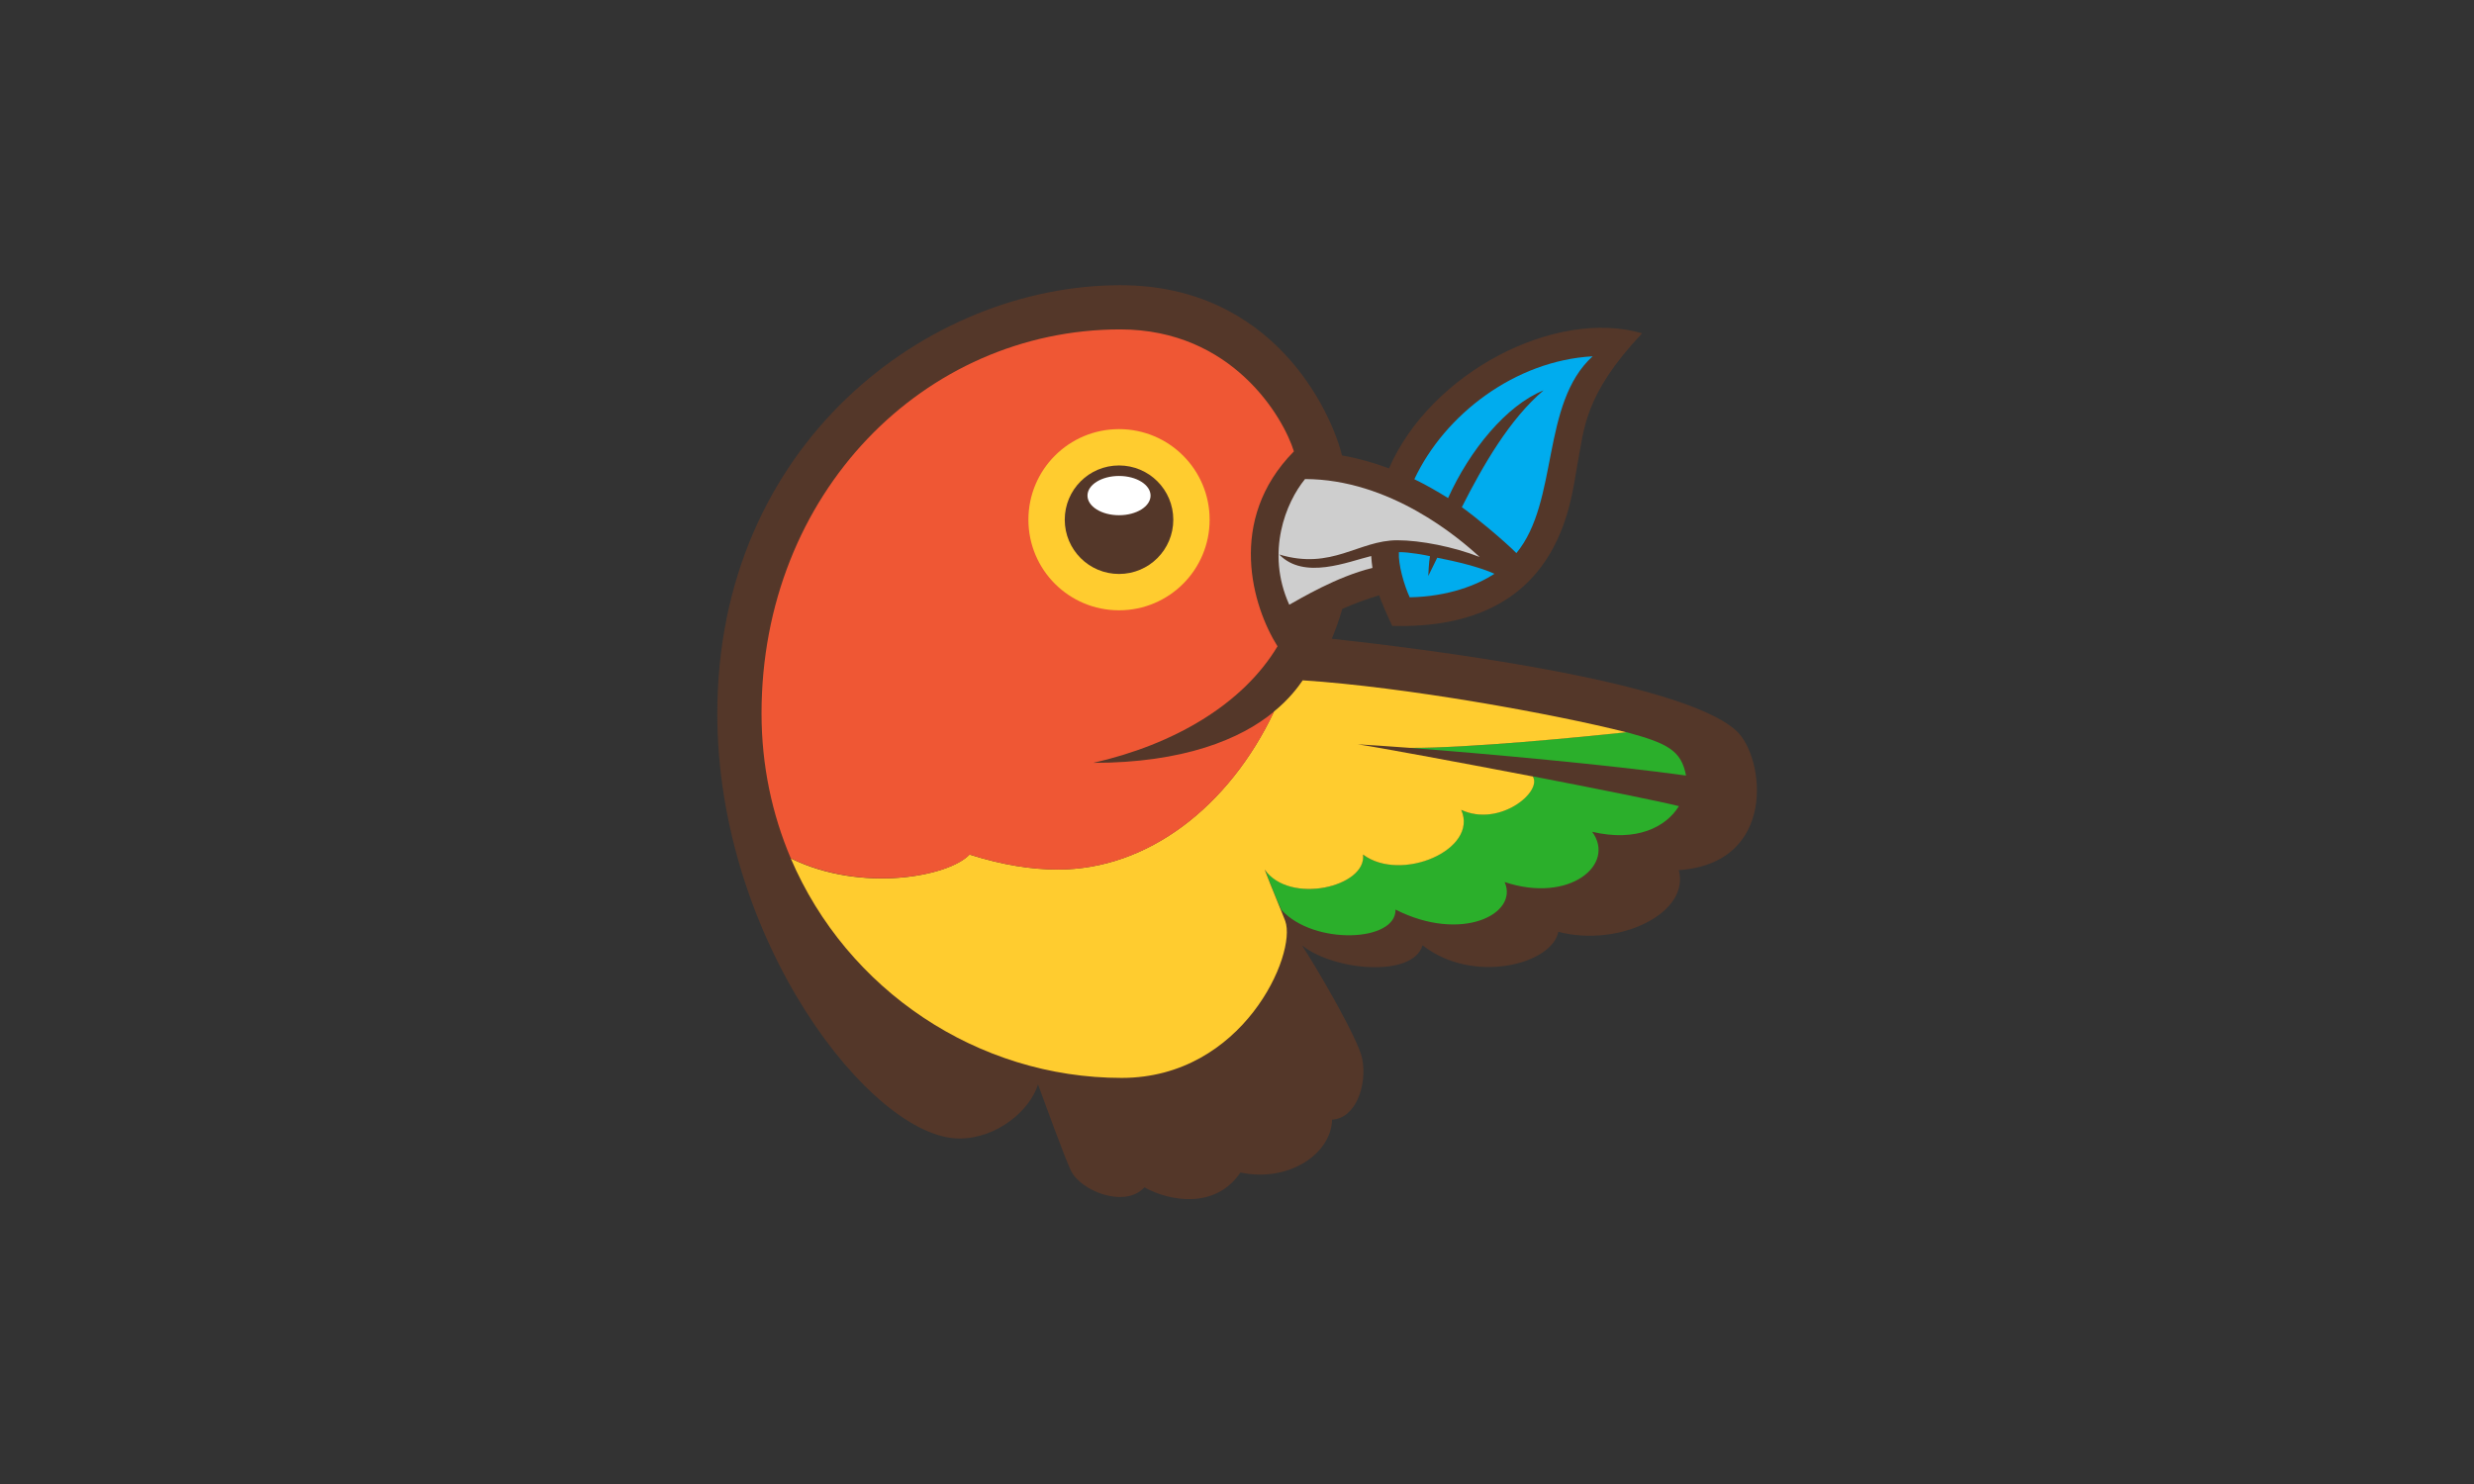
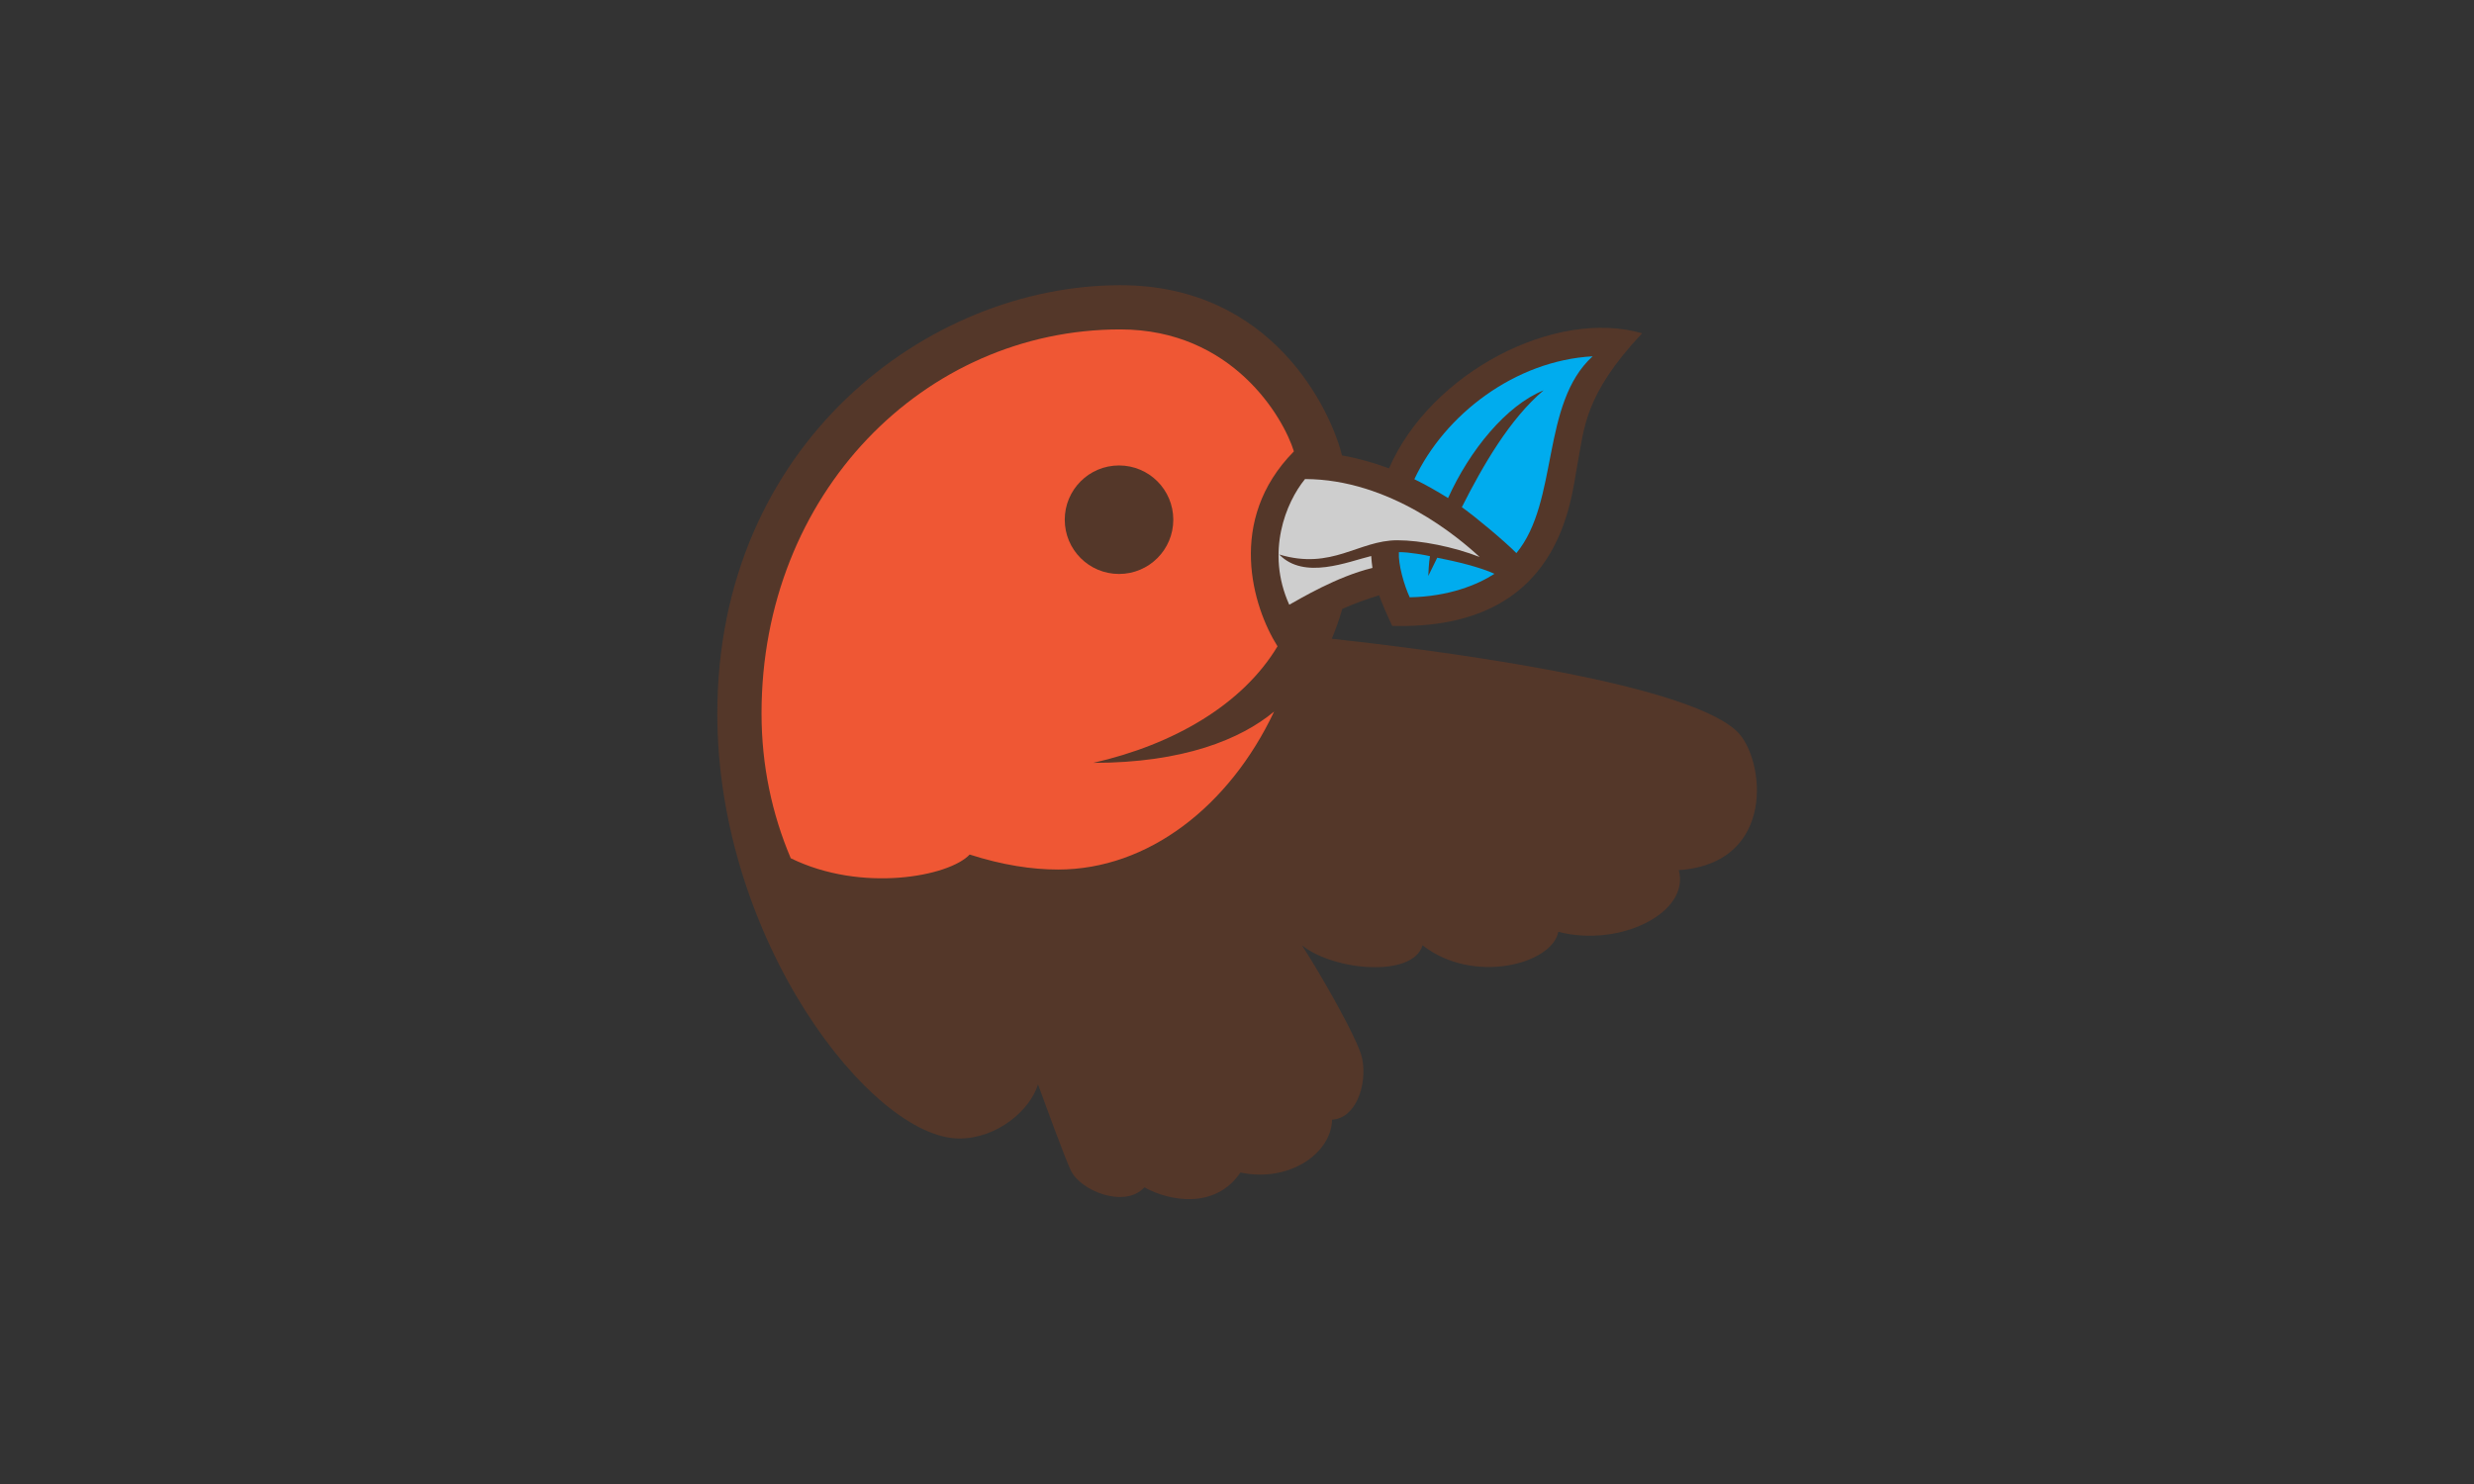
<svg xmlns="http://www.w3.org/2000/svg" version="1.1" id="Layer_1" x="0px" y="0px" viewBox="0 0 1600 960" style="enable-background:new 0 0 1600 960;" xml:space="preserve">
  <rect x="0" y="0" width="1600" height="960" fill="#333333" stroke="none" />
  <style type="text/css">
	.st0{fill:#543729;}
	.st1{fill:#00ACEE;}
	.st2{fill:#2BAF2B;}
	.st3{fill:#FFCC2F;}
	.st4{fill:#CECECE;}
	.st5{fill:#EF5734;}
	.st6{fill:#FFFFFF;}
</style>
  <g>
    <path id="outline" class="st0" d="M1123.4,473.2c-34.6-33.2-207.6-54-262.1-60c2.6-6.2,4.9-12.7,6.8-19.3   c7.4-3.3,15.5-6.3,23.8-8.8c1,3,5.8,14.4,8.5,19.8c109.7,3,115.4-81.6,119.8-104.7c4.4-22.7,4.1-44.5,41.8-84.6   c-56.1-16.3-136.7,25.3-163.7,87.4c-10.2-3.8-20.3-6.6-30.4-8.4c-7.2-29.1-44.8-110.1-143.3-110.1   c-124.8,0-260.7,102.9-260.7,277.2c0,146.5,100,274.8,156.5,274.8c24.7,0,45.9-18.5,50.9-35c4.2,11.4,17,46.7,21.2,55.6   c6.2,13.3,35,24.8,47.6,11c16.2,9,45.9,14.4,62.1-9.6c31.2,6.6,58.7-12,59.3-34.2c15.3-0.8,22.8-22.3,19.5-39.4   c-2.5-12.6-28.8-57.8-39-73.4c20.3,16.5,71.8,21.2,78,0c32.8,25.7,83.8,12.2,87.8-8.7c39.8,10.3,85.4-12.4,77.9-39.9   C1149.5,558.4,1141.3,490.4,1123.4,473.2z" />
    <g id="leaf">
      <path class="st1" d="M945.4,328.1c13.8-27.3,31.1-57.2,52.9-75.6c-24.1,9.7-47.8,38.7-61.8,69.7c-7.2-4.5-14.4-8.6-21.8-12.2    c19.6-41.8,65.1-76.7,115.3-79.5c-33.6,30.5-21.7,93.8-49.3,127.3C972.8,349.9,954.6,334.6,945.4,328.1z M923.7,372.6    c0-1,0.4-9.1,1.1-12.8c-1.9-0.5-13.9-2.8-20.1-2.6c-0.5,7.8,3.3,21.2,7,29.2c25.5-0.5,44-8.2,54.8-15.2c-9.2-4.3-25-8.1-37-10.4    C928.1,363.5,924.8,370.5,923.7,372.6z" />
    </g>
-     <path id="wingtip" class="st2" d="M828.8,588.7c0,0,0,0.1,0,0.1c-3.2-7-6.7-15.4-10.8-26.5c16,23.3,66,11.3,63.4-9.6   c24.5,18.4,75-3.1,63.5-28.9c24.6,11.4,52.6-11.6,46.3-21.6c41.9,8.1,82,16.1,94.6,19.3c-8.4,13.6-27.4,23.3-56.1,16.6   c15.5,21.1-14.6,46.5-56.6,32.5c9.2,20.8-28.1,39.4-70.6,17.8C903.1,609.3,849.9,611.7,828.8,588.7z M911.8,483.8   c48.6,3.7,128.9,11,178.6,17.9c-3.1-16.2-11.7-20.8-38.7-28.1C1022.7,476.8,949.1,484,911.8,483.8z" />
-     <path id="body" class="st3" d="M881.5,552.8c24.5,18.4,75-3.1,63.5-28.9c24.6,11.4,52.6-11.6,46.3-21.6   c-49.5-9.5-101.4-19.1-113.2-20.8c7.1,0.4,19,1.2,33.8,2.3c37.2,0.2,110.9-7,139.9-10.1c-47-11.9-143-29.3-209.3-33.6   c-3.1,4.5-8.7,12.1-18.6,20.2c-29,61.4-81.6,102.2-139.7,102.2c-16.9,0-35.9-2.9-57.2-9.7c-13.3,14.2-69.8,25-115.6,2.5   c36.4,85.1,120.7,142,214,142c78.6,0,113.5-80.3,105.8-101.5c-1.9-5.2-9.2-22.3-13.3-33.3C834,585.6,884.1,573.6,881.5,552.8z" />
    <path id="beak" class="st4" d="M833.8,391.2c6.9-3.8,30.9-18.3,53.8-23.8c-0.4-2.5-0.6-5.1-0.8-7.7c-15,3.6-43.3,15.7-59.5-1   c34.2,10.3,51.2-9.2,76.4-9.2c15,0,36.3,4.2,53.2,10.8c-13.5-12.5-58-50.3-112.9-50.4C831.7,324.9,818.4,357.1,833.8,391.2z" />
    <path id="head" class="st5" d="M627.1,552.8c21.2,6.8,40.2,9.7,57.2,9.7c58.1,0,110.7-40.8,139.7-102.2   c-21.5,17.9-58.7,33.2-117,33.2c51.9-11.8,96.5-37.6,119.2-75.4c-16-25.4-33.3-81.6,10.6-126.1c-6.7-21.7-39.6-78.9-112.3-78.9   c-126.8,0-232,106.1-232,248.4c0,33.7,6.8,65.2,18.9,93.7C557.3,577.7,613.8,567,627.1,552.8z" />
-     <path id="eye_rim" class="st3" d="M665.1,336.2c0,32.4,26.2,58.6,58.6,58.6s58.6-26.2,58.6-58.6c0-32.4-26.2-58.6-58.6-58.6   S665.1,303.8,665.1,336.2z" />
    <path id="eye" class="st0" d="M688.6,336.2c0,19.4,15.7,35.1,35.1,35.1c19.4,0,35.1-15.7,35.1-35.1c0-19.4-15.7-35.1-35.1-35.1   C704.3,301.1,688.6,316.8,688.6,336.2z" />
-     <ellipse id="pupil_highlight" class="st6" cx="723.7" cy="320.6" rx="20.4" ry="12.7" />
  </g>
</svg>